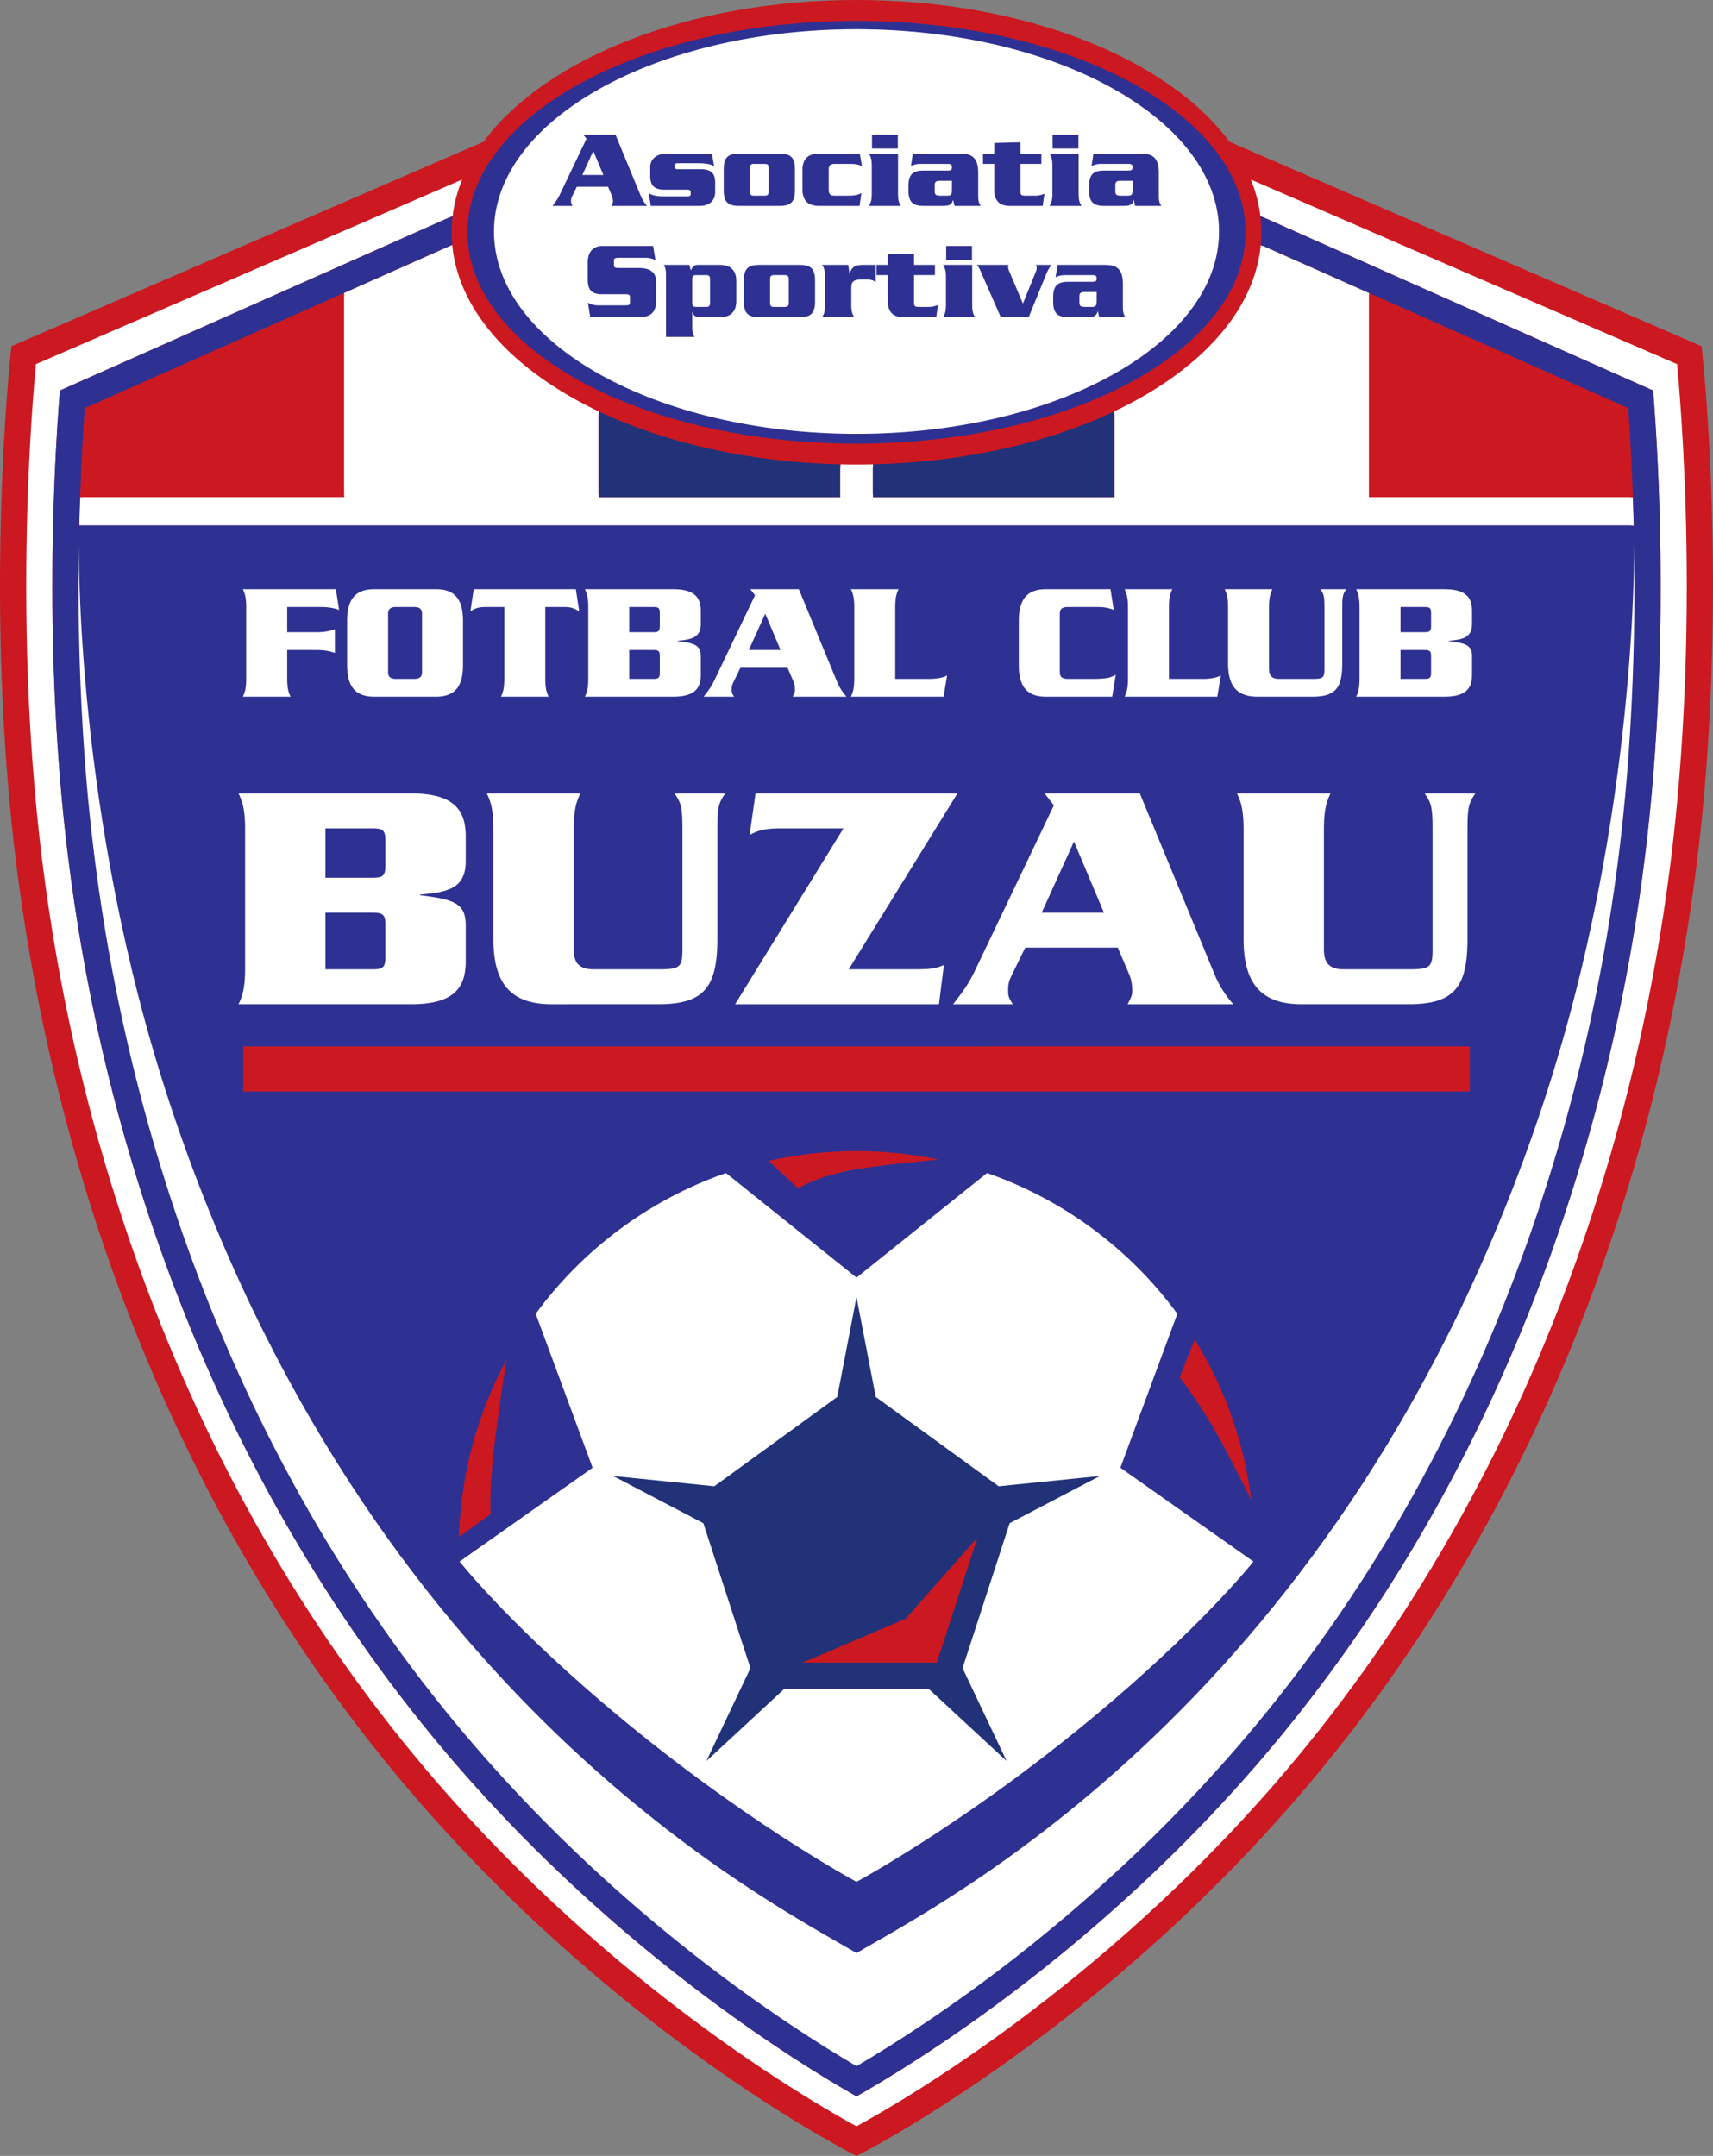
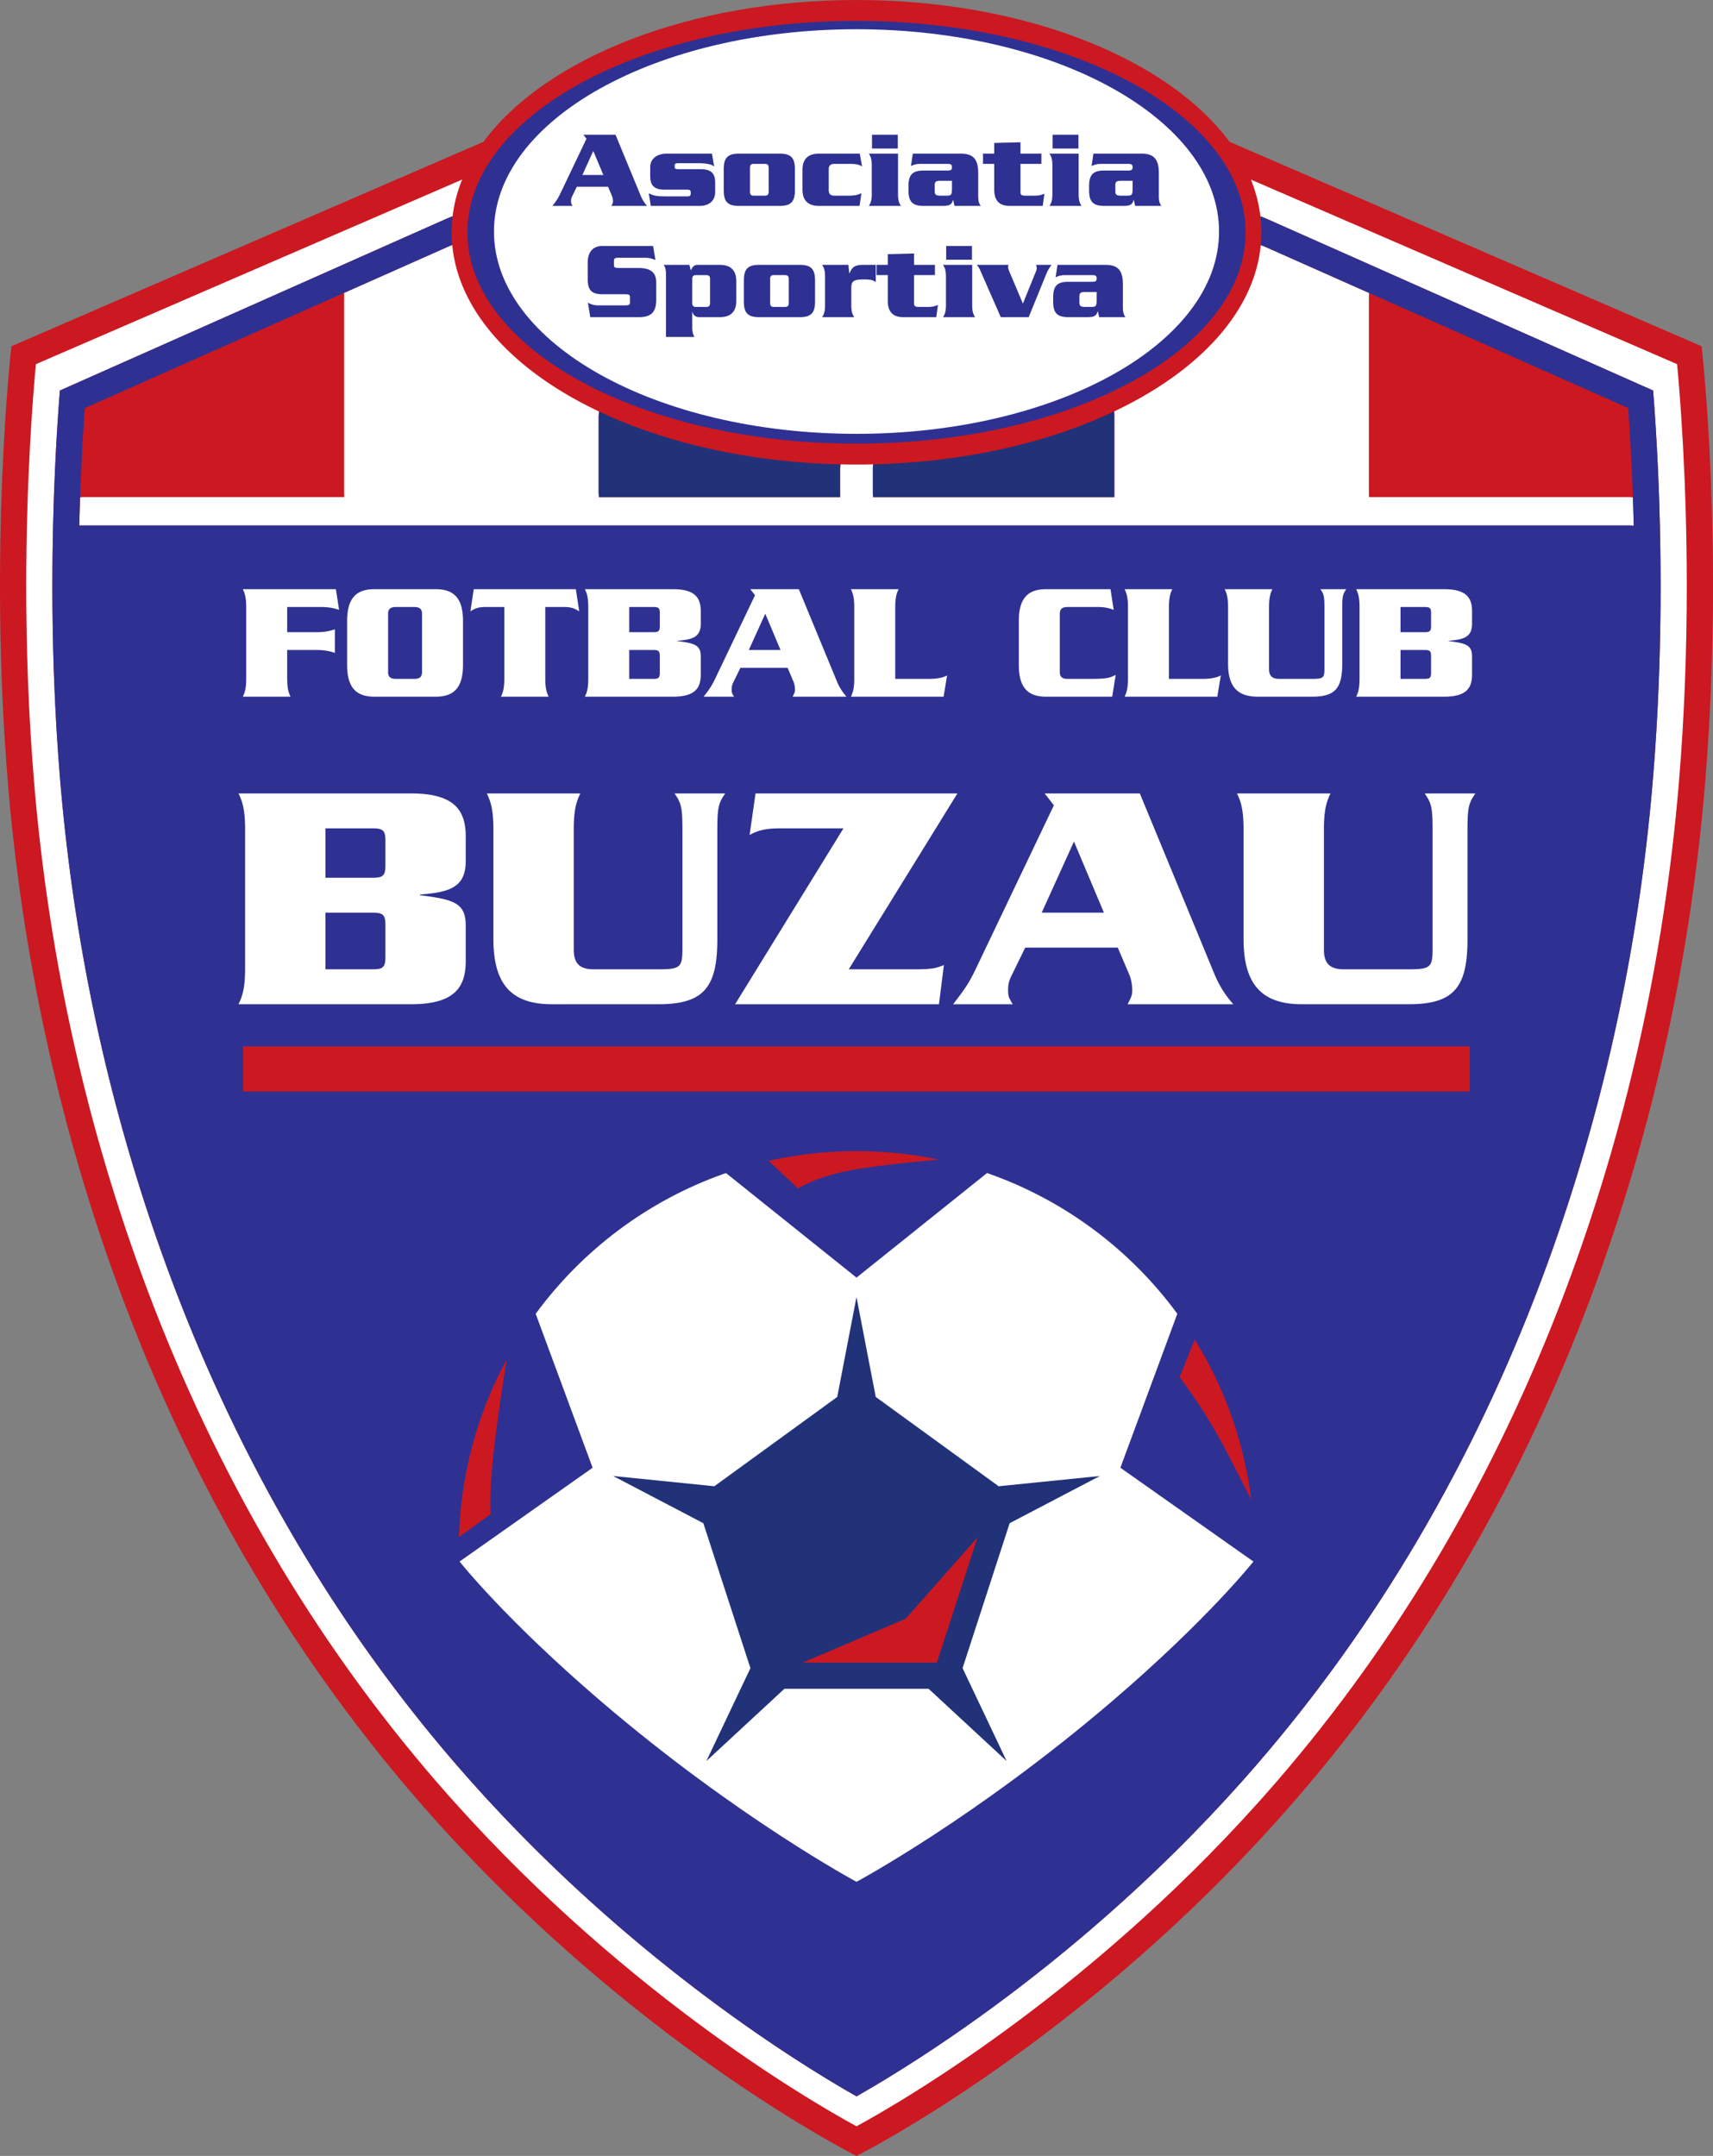
<svg xmlns="http://www.w3.org/2000/svg" viewBox="25.8 135.37 738.37 929.13">
  <rect x="25.8" y="135.37" width="738.37" height="929.13" fill="#808080" stroke="none" />
  <path fill="#cc1821" d="m557.001 197.014 202.246 87.573s10.066 86.747 1.41 189.573c-11.75 139.595-61.101 303.63-176.255 436.645-90.466 104.5-189.417 153.695-189.417 153.695s-98.95-49.196-189.417-153.695C90.415 777.79 41.063 613.755 29.313 474.16c-8.656-102.826 1.41-189.573 1.41-189.573l203.506-88.118.578-.783c26.826-35.488 88.449-60.312 160.178-60.312 72.283 0 134.302 25.208 160.794 61.134z" />
  <path fill="#fff" d="M174.115 263.242v84.365l.08 2H61.51l-1.185.116c-.135 3.899-.253 7.936-.352 12.101l1.184.002h667.423l1.423.118c-.1-4.205-.219-8.28-.356-12.215l-1.537-.123H615.892l-.037-1.41v-85.191l.075-1.378-45.176-20.07-1.528-.527c-2.75 28.815-26.749 54.385-63.162 71.643l.06 1.563v34.194l.01 1.176h-103.98l-.12-1.411v-11.397l.121-1.315a312.022 312.022 0 0 1-14.102.005l-.117 1.78v10.575l.01 1.763H283.944l-.098-1.763V314.59l.152-1.873c-36.51-17.28-60.56-42.91-63.263-71.792l-1.744.733-44.847 19.925-.03 1.659z" />
  <path fill="#fff" d="M220.888 228.567c.597-5.022 1.839-9.945 3.68-14.737l.471-1.09c-77.253 33.45-176.71 76.517-183.761 79.57-1.316 13.966-4.174 49.596-4.174 95.709 0 25.78.893 54.83 3.45 85.195 6.348 75.416 22.723 148.684 48.67 217.77 30.02 79.929 72.034 151.403 124.874 212.437 76.405 88.259 159.881 136.87 180.887 148.316 21.007-11.445 104.482-60.057 180.888-148.316 52.839-61.034 94.853-132.508 124.874-212.437 25.946-69.086 42.322-142.354 48.671-217.77 2.556-30.364 3.45-59.416 3.45-85.195 0-46.113-2.86-81.743-4.176-95.71l-183.661-79.526.481 1.334c1.784 4.706 2.989 9.537 3.573 14.465l2.146.844 167.123 74.247c1.39 17.436 3.233 47.494 3.233 84.336 0 25.496-.883 54.23-3.41 84.26-6.262 74.381-22.408 146.634-47.99 214.75-29.55 78.673-70.88 148.997-122.842 209.019-69.783 80.607-145.573 127.593-172.36 142.79-26.787-15.197-102.577-62.183-172.359-142.79-51.963-60.022-93.293-130.346-122.84-209.02-25.585-68.115-41.73-140.368-47.992-214.75-2.527-30.028-3.41-58.763-3.41-84.259 0-36.842 1.842-66.9 3.233-84.336l166.797-74.102z" />
  <path fill="#2e3192" d="M562.693 235.47c0 50.316-75.084 91.105-167.708 91.105s-167.708-40.79-167.708-91.105c0-50.316 75.084-91.104 167.708-91.104s167.708 40.788 167.708 91.104z" />
  <path fill="#fff" d="M551.253 235.157c0 48.15-69.963 87.184-156.268 87.184s-156.266-39.034-156.266-87.184 69.961-87.184 156.266-87.184c86.305 0 156.268 39.034 156.268 87.184z" />
  <path fill="#2e3192" d="m274.428 215.866-2.06 4.219c-.29.575-.432 1.2-.432 1.822 0 1.055.047 1.15.67 2.205h-8.678c1.823-2.349 2.398-3.212 3.501-5.561l11.17-23.395-1.343-1.726h13.856l10.93 26.464c.67 1.58 1.63 3.068 2.685 4.218h-15.39c.576-1.15.671-1.343.671-2.013 0-.72-.143-1.63-.431-2.302l-1.677-3.93h-13.472m11.458-5.083-4.363-10.355-4.698 10.355zM327.929 208.291c5.18 0 5.994 2.637 6.137 5.37v4.506c0 2.877-1.726 5.945-6.759 5.945H306.31l-.863-5.418c2.06.96 3.068 1.296 7.047 1.296h9.54c1.151 0 1.487-.289 1.487-1.2v-.478c0-.912-.336-1.2-1.487-1.2h-9.827c-5.178 0-5.993-2.636-6.137-5.417v-4.363c0-3.451 2.829-5.752 7.144-5.752h19.464l.958 5.609c-.91-1.103-4.074-1.486-6.711-1.486h-8.774c-1.102 0-1.533.287-1.533.815v.959c0 .527.431.814 1.533.814zM368.44 217.304c0 4.699-1.438 6.808-6.52 6.808h-17.642c-5.081 0-6.52-2.11-6.52-6.808v-8.917c0-4.698 1.439-6.807 6.52-6.807h17.643c5.08 0 6.52 2.11 6.52 6.807v8.917m-19.369.576c0 1.294.384 1.821 1.63 1.821h4.698c1.343 0 1.726-.527 1.726-1.821v-10.068c0-1.294-.383-1.822-1.726-1.822h-4.699c-1.245 0-1.629.528-1.629 1.822zM383.014 217.4c.048 1.63.768 2.301 2.588 2.301h5.514c3.74 0 4.7-.48 5.993-1.102l-.815 5.513h-17.5c-5.176 0-7.093-2.877-7.093-7v-8.533c0-4.123 1.917-7 7.094-7h17.596l1.005 5.61c-.862-.815-2.588-1.199-5.322-1.199h-6.472c-1.82 0-2.54.672-2.588 2.301zM401.567 206.758c0-3.117-.574-4.027-1.247-5.178h12.561v17.355c0 3.116.575 4.027 1.247 5.177H400.32c.673-1.15 1.247-2.061 1.247-5.177v-12.177m11.22-13.328v5.944h-11.124v-5.944zM439.872 201.58c5.418 0 7.575 2.3 7.575 8.485v9.829c0 2.3.431 3.307 1.102 4.218h-11.314l-.574-2.493h-.097c-.575 2.013-1.534 2.493-4.602 2.493h-8.055c-5.082 0-6.518-2.11-6.518-6.808v-1.63c0-4.698 1.436-6.807 6.518-6.807h10.308c1.582 0 1.918-.384 1.918-1.439 0-1.006-.336-1.438-1.918-1.438H422.95c-2.11 0-3.165.288-4.506.959l.813-5.37h20.616m-8.773 11.698c-1.725.048-2.398.288-2.398 1.918v2.59c0 1.629.673 1.868 2.398 1.916h2.636c2.158 0 2.398-.335 2.398-3.211v-3.213zM454.35 196.978l11.315-.288v4.89h9.012v4.41h-9.012v11.89c0 1.437.24 1.821 2.252 1.821h3.98c2.205 0 3.547-.623 4.075-.863l-.719 5.274h-14.19c-3.596 0-6.713-1.438-6.713-7.048V205.99h-4.842v-4.41h4.842zM479.424 206.758c0-3.117-.575-4.027-1.246-5.178h12.56v17.355c0 3.116.575 4.027 1.246 5.177h-13.806c.67-1.15 1.246-2.061 1.246-5.177v-12.177m11.218-13.328v5.944H479.52v-5.944zM517.729 201.58c5.417 0 7.575 2.3 7.575 8.485v9.829c0 2.3.432 3.307 1.102 4.218h-11.315l-.575-2.493h-.095c-.577 2.013-1.535 2.493-4.602 2.493h-8.055c-5.082 0-6.52-2.11-6.52-6.808v-1.63c0-4.698 1.438-6.807 6.52-6.807h10.308c1.581 0 1.918-.384 1.918-1.439 0-1.006-.337-1.438-1.918-1.438h-11.266c-2.11 0-3.164.288-4.508.959l.816-5.37h20.615m-8.773 11.698c-1.727.048-2.398.288-2.398 1.918v2.59c0 1.629.671 1.868 2.398 1.916h2.636c2.158 0 2.398-.335 2.398-3.211v-3.213zM308.318 247.46c-1.44-.623-2.494-1.007-4.746-1.007h-10.883c-1.822 0-2.254.24-2.254 1.343v1.725c0 1.151.432 1.343 2.254 1.343h8.294c4.985 0 7.67 1.725 7.67 6.184v7.479c0 4.842-1.726 7.527-7.335 7.527h-21.093l-1.008-6.233c1.15.576 2.302 1.151 4.603 1.151h11.314c1.822 0 2.205-.192 2.205-1.343v-2.109c0-1.102-.383-1.342-2.205-1.342h-9.54c-4.651 0-6.473-1.534-6.473-6.664v-6.855c0-4.795 2.35-7.288 6.472-7.288h21.718zM322.94 249.521l.623 2.397c.815-1.63 1.39-2.397 2.972-2.397h9.54c5.178 0 7.095 2.877 7.095 7v8.533c0 4.123-1.917 7-7.094 7h-8.869c-2.062 0-2.637-1.295-2.925-2.205h-.096v6.52c0 2.301.432 3.307.96 4.219H312.87V253.74c0-2.301-.43-3.308-.958-4.219h11.027m1.246 16.396c0 1.246.48 1.726 1.582 1.726h4.507c1.102 0 1.582-.48 1.582-1.726v-10.26c0-1.246-.48-1.725-1.582-1.725h-4.507c-1.103 0-1.582.48-1.582 1.726zM377.113 265.245c0 4.698-1.439 6.81-6.52 6.81h-17.642c-5.083 0-6.52-2.112-6.52-6.81v-8.916c0-4.698 1.437-6.808 6.52-6.808h17.642c5.081 0 6.52 2.11 6.52 6.808v8.916m-19.369.576c0 1.295.385 1.822 1.632 1.822h4.697c1.342 0 1.726-.527 1.726-1.822v-10.068c0-1.294-.384-1.821-1.726-1.821h-4.697c-1.247 0-1.632.527-1.632 1.821zM391.496 249.521l.384 3.644h.095c1.102-2.685 2.302-3.644 5.8-3.644h5.514v7.384c-1.39-.816-1.87-1.103-5.226-1.103-4.458 0-5.32.767-5.32 3.835v7.24c0 3.116.574 4.025 1.245 5.177h-13.806c.67-1.152 1.246-2.061 1.246-5.178V254.7c0-3.118-.576-4.028-1.246-5.179h11.314zM408.467 244.919l11.314-.288v4.89h9.013v4.41h-9.013v11.89c0 1.439.24 1.822 2.253 1.822h3.98c2.204 0 3.547-.623 4.075-.863l-.72 5.274h-14.191c-3.596 0-6.711-1.438-6.711-7.048v-11.074h-4.843v-4.41h4.843zM433.54 254.7c0-3.118-.576-4.028-1.246-5.179h12.56v17.355c0 3.117.576 4.026 1.248 5.178h-13.808c.67-1.152 1.246-2.061 1.246-5.178V254.7m11.218-13.329v5.945h-11.12v-5.945zM472.372 252.254c.193-.432.287-.911.287-1.39 0-.432-.094-.864-.287-1.343h6.664c-1.533 2.158-1.725 2.685-2.54 4.65l-7.288 17.883h-12.033l-8.821-20.087c-.288-.72-.767-1.631-1.534-2.446h13.663a4.224 4.224 0 0 0-.144.959c0 .527.24 1.246.672 2.253l5.703 13.471zM502.24 249.521c5.416 0 7.574 2.301 7.574 8.486v9.828c0 2.301.431 3.308 1.103 4.22h-11.313l-.576-2.494h-.096c-.576 2.013-1.535 2.493-4.603 2.493h-8.054c-5.082 0-6.52-2.11-6.52-6.809v-1.63c0-4.697 1.438-6.806 6.52-6.806h10.307c1.583 0 1.918-.384 1.918-1.439 0-1.007-.335-1.438-1.918-1.438h-11.266c-2.11 0-3.164.287-4.506.959l.815-5.37h20.615m-8.774 11.698c-1.725.047-2.396.288-2.396 1.917v2.59c0 1.63.67 1.87 2.396 1.917h2.636c2.158 0 2.398-.336 2.398-3.213v-3.21z" />
  <path fill="#2e3192" d="M220.734 240.924a58.41 58.41 0 0 1 .154-12.357l-2.474 1.004-166.797 74.102c-1.39 17.436-3.234 47.494-3.234 84.336 0 25.496.884 54.23 3.411 84.26 6.261 74.381 22.407 146.634 47.991 214.75 29.548 78.673 70.878 148.997 122.841 209.019 69.782 80.607 145.572 127.593 172.359 142.79 26.787-15.197 102.577-62.183 172.36-142.79 51.962-60.022 93.292-130.346 122.841-209.02 25.583-68.115 41.73-140.368 47.99-214.75 2.528-30.028 3.41-58.763 3.41-84.259 0-36.842-1.842-66.9-3.232-84.336L571.23 229.426l-2.146-.844a58.529 58.529 0 0 1 .14 12.448l1.529.528 156.86 69.687c.75 10.385 1.51 23.4 2.034 38.484.136 3.935.255 8.01.354 12.216l-1.423-.119H61.156l-1.184-.001c.099-4.166.217-8.203.352-12.102.52-15.081 1.283-28.095 2.032-38.478l156.635-69.586 1.743-.734z" />
-   <path fill="#fff" d="M394.985 1025.805c-31.483-18.455-99.949-63.359-163.83-137.151-51.086-59.008-91.732-128.183-120.81-205.603-25.218-67.142-41.136-138.38-47.31-211.73-2.237-26.573-3.37-54.603-3.37-83.312 0-6.497.056-12.78.158-18.82 0 0-2.122 117.6 39.523 242.842 85.229 256.315 259.761 343.739 295.639 365.047 35.878-21.308 210.411-108.732 295.64-365.047 41.645-125.243 39.521-242.842 39.521-242.842.103 6.04.16 12.323.16 18.82 0 28.709-1.133 56.74-3.37 83.312-6.174 73.35-22.092 144.588-47.31 211.73-29.08 77.42-69.724 146.595-120.81 205.603-63.881 73.792-132.347 118.696-163.831 137.15Z" />
  <path fill="#cc1821" d="M659.35 605.765v-19.428H130.621v19.428z" />
  <path fill="#213279" d="M388.053 335.488c-39.46-.883-75.554-9.283-104.056-22.772l-.151 1.873v33.255l.098 1.762h104.002l-.01-1.762v-10.576l.117-1.78zM402.034 336.798v11.397l.119 1.411h103.98l-.008-1.176v-34.193l-.06-1.564c-28.46 13.487-64.501 21.897-103.91 22.81l-.12 1.315z" />
  <path fill="#cc1821" d="M244.245 721.2c-12.423 22.876-19.79 48.898-20.601 76.563l13.65-9.867s-.94-10.106 2.116-33.607c3.055-23.5 4.835-33.09 4.835-33.09zM565.11 781.732a170.354 170.354 0 0 0-24.345-69.07l-6.499 16.246s10.498 13.474 19.585 30.865c9.086 17.39 11.259 21.959 11.259 21.959zM430.52 635.156a172.098 172.098 0 0 0-35.535-3.69c-13.014 0-25.69 1.451-37.873 4.199l12.727 11.93s8.46-5.874 27.496-8.695c16.014-2.371 33.185-3.744 33.185-3.744z" />
  <path fill="#fff" d="M451.897 641.14c32.863 11.564 61.14 32.86 81.373 60.428l-24.54 66.352 57.34 40.422s-19.516 24.765-60.866 60.162c-58.752 50.29-110.219 77.865-110.219 77.865s-51.467-27.575-110.22-77.865c-41.349-35.397-60.866-60.162-60.866-60.162l57.342-40.422-24.54-66.352c20.174-27.49 48.348-48.744 81.093-60.328l.985-.273 56.206 45.014 56.291-45.082z" />
  <path fill="#213279" d="m461.579 791.516 38.307-20.04-42.827 4.338-.784.092-52.627-38.235-.37-.3-8.297-43.008-8.3 43.045-.23.165-52.51 38.15-.25.17-43.607-4.417 38.867 20.333.201.577 19.94 61.374.174.521-18.982 40.034 33.594-31.108.4-.02h61.415l.4.019 33.593 31.11-18.982-40.035.128-.393 20.143-62 .604-.372z" />
  <path fill="#cc1821" d="m447.153 797.923-17.538 53.983h-57.86l44.38-18.889z" />
  <path fill="#fff" d="M131.452 492.932c0-8.66-1.136-12.065-2.84-15.614h74.38c19.162 0 23.562 7.665 23.562 18.737v10.362c0 11.498-7.097 13.485-19.73 14.478v.284c15.046 1.846 19.73 3.55 19.73 13.2v15.047c0 11.072-4.4 18.737-23.562 18.737h-74.38c1.704-3.548 2.84-6.955 2.84-15.613v-59.618m34.634 20.724h20.156c4.4 0 5.678-.71 5.678-5.11v-11.071c0-4.4-1.277-5.112-5.678-5.112h-20.156v21.293m0 39.461h20.156c4.4 0 5.678-.71 5.678-5.11v-14.194c0-4.4-1.277-5.11-5.678-5.11h-20.156zM309.59 553.117c9.653 0 10.362-.994 10.362-9.084v-50.391c0-10.22-.425-12.066-3.406-16.324h21.86c-2.982 4.258-3.407 6.104-3.407 16.324v46.416c0 20.724-5.679 28.105-25.41 28.105H263.6c-17.743 0-25.124-9.085-25.124-28.105v-47.126c0-8.66-1.136-12.065-2.84-15.614h40.314c-1.703 3.549-2.84 6.955-2.84 15.614V544.6c0 5.962 2.555 8.517 8.659 8.517zM342.663 568.163l46.7-75.8h-27.396c-6.955 0-9.794 1.136-13.059 2.84l2.556-17.885h87.013l-46.843 75.8h27.537c8.517 0 9.937-.427 13.486-1.847l-2.13 16.892zM467.716 543.749l-6.103 12.49a12.043 12.043 0 0 0-1.278 5.394c0 3.124.142 3.407 1.987 6.53H436.63c5.394-6.955 7.097-9.51 10.362-16.465l33.072-69.27-3.973-5.11h41.022l32.364 78.354c1.988 4.684 4.826 9.085 7.95 12.491H511.86c1.703-3.406 1.988-3.975 1.988-5.96 0-2.131-.426-4.828-1.279-6.815l-4.967-11.64h-39.887m33.925-15.045-12.917-30.661-13.91 30.66zM632.939 553.117c9.652 0 10.362-.994 10.362-9.084v-50.391c0-10.22-.427-12.066-3.407-16.324h21.86c-2.981 4.258-3.407 6.104-3.407 16.324v46.416c0 20.724-5.678 28.105-25.408 28.105h-45.991c-17.743 0-25.124-9.085-25.124-28.105v-47.126c0-8.66-1.135-12.065-2.839-15.614h40.312c-1.703 3.549-2.838 6.955-2.838 15.614V544.6c0 5.962 2.555 8.517 8.658 8.517zM149.585 427.657c0 4.415.58 6.153 1.449 7.962h-20.557c.869-1.81 1.447-3.547 1.447-7.962v-30.4c0-4.416-.578-6.154-1.447-7.963h40.1l1.375 8.903c-1.81-.578-3.837-1.23-7.962-1.23h-14.405v10.857h12.595c4.054 0 6.081-.651 7.963-1.23v10.133c-1.882-.579-3.909-1.23-7.963-1.23h-12.595zM175.426 402.902c0-9.989 4.198-13.608 11.726-13.608h26.492c7.528 0 11.726 3.62 11.726 13.608v19.108c0 9.99-4.198 13.61-11.726 13.61h-26.492c-7.528 0-11.726-3.62-11.726-13.61v-19.108m17.66 22.077c0 2.243 1.16 2.967 3.475 2.967h7.673c2.317 0 3.475-.724 3.475-2.967v-25.045c0-2.243-1.158-2.968-3.475-2.968h-7.673c-2.316 0-3.474.725-3.474 2.968zM274.011 389.294l1.447 9.554c-1.955-1.23-3.33-1.882-6.586-1.882h-8.035v30.691c0 4.415.579 6.153 1.448 7.962H241.73c.867-1.81 1.447-3.547 1.447-7.962v-30.69h-8.034c-3.257 0-4.634.652-6.587 1.881l1.447-9.554zM279.367 397.257c0-4.416-.58-6.154-1.448-7.963h37.929c9.771 0 12.015 3.909 12.015 9.554v5.285c0 5.862-3.62 6.876-10.062 7.382v.145c7.672.941 10.062 1.81 10.062 6.731v7.673c0 5.646-2.244 9.555-12.015 9.555h-37.93c.87-1.81 1.45-3.547 1.45-7.962v-30.4m17.66 10.567h10.278c2.244 0 2.896-.362 2.896-2.605v-5.647c0-2.243-.652-2.606-2.896-2.606h-10.278v10.858m0 20.122h10.278c2.244 0 2.896-.361 2.896-2.605v-7.238c0-2.244-.652-2.607-2.896-2.607h-10.278ZM344.944 423.169l-3.112 6.37a6.148 6.148 0 0 0-.652 2.75c0 1.593.073 1.737 1.013 3.33h-13.1c2.75-3.547 3.619-4.85 5.283-8.397l16.866-35.322-2.026-2.606h20.918l16.503 39.955c1.013 2.39 2.46 4.633 4.053 6.37h-23.235c.869-1.737 1.013-2.026 1.013-3.04 0-1.087-.216-2.462-.65-3.475l-2.535-5.935h-20.339m17.3-7.673-6.586-15.635-7.094 15.635zM426.446 427.946c2.028 0 5.646-.289 7.6-1.52l-1.52 9.193h-39.955c.87-1.81 1.448-3.547 1.448-7.962v-30.4c0-4.416-.579-6.154-1.448-7.963h20.557c-.869 1.809-1.448 3.547-1.448 7.963v30.689zM505.848 398.197c-1.954-.723-3.69-1.23-7.093-1.23h-12.667c-2.317 0-3.474.724-3.474 2.967v25.045c0 2.243 1.157 2.967 3.474 2.967h9.989c7.094 0 8.252-.506 10.64-1.736l-1.52 9.41h-28.519c-7.527 0-11.726-3.62-11.726-13.61v-19.108c0-9.989 4.199-13.608 11.726-13.608h27.795zM544.428 427.946c2.026 0 5.646-.289 7.6-1.52l-1.52 9.193h-39.955c.868-1.81 1.447-3.547 1.447-7.962v-30.4c0-4.416-.579-6.154-1.447-7.963h20.556c-.868 1.809-1.447 3.547-1.447 7.963v30.689zM591.404 427.946c4.92 0 5.283-.506 5.283-4.632v-25.695c0-5.212-.217-6.153-1.738-8.325h11.148c-1.52 2.172-1.738 3.113-1.738 8.325v23.668c0 10.569-2.894 14.332-12.955 14.332h-23.452c-9.048 0-12.812-4.632-12.812-14.332v-24.03c0-4.416-.58-6.154-1.448-7.963h20.557c-.87 1.809-1.448 3.547-1.448 7.963v26.346c0 3.04 1.303 4.343 4.415 4.343zM611.815 397.257c0-4.416-.58-6.154-1.447-7.963h37.928c9.771 0 12.015 3.909 12.015 9.554v5.285c0 5.862-3.618 6.876-10.06 7.382v.145c7.672.941 10.06 1.81 10.06 6.731v7.673c0 5.646-2.244 9.555-12.015 9.555h-37.928c.868-1.81 1.447-3.547 1.447-7.962v-30.4m17.662 10.567h10.278c2.244 0 2.895-.362 2.895-2.605v-5.647c0-2.243-.651-2.606-2.895-2.606h-10.278v10.858m0 20.122h10.278c2.244 0 2.895-.361 2.895-2.605v-7.238c0-2.244-.651-2.607-2.895-2.607h-10.278z" />
</svg>